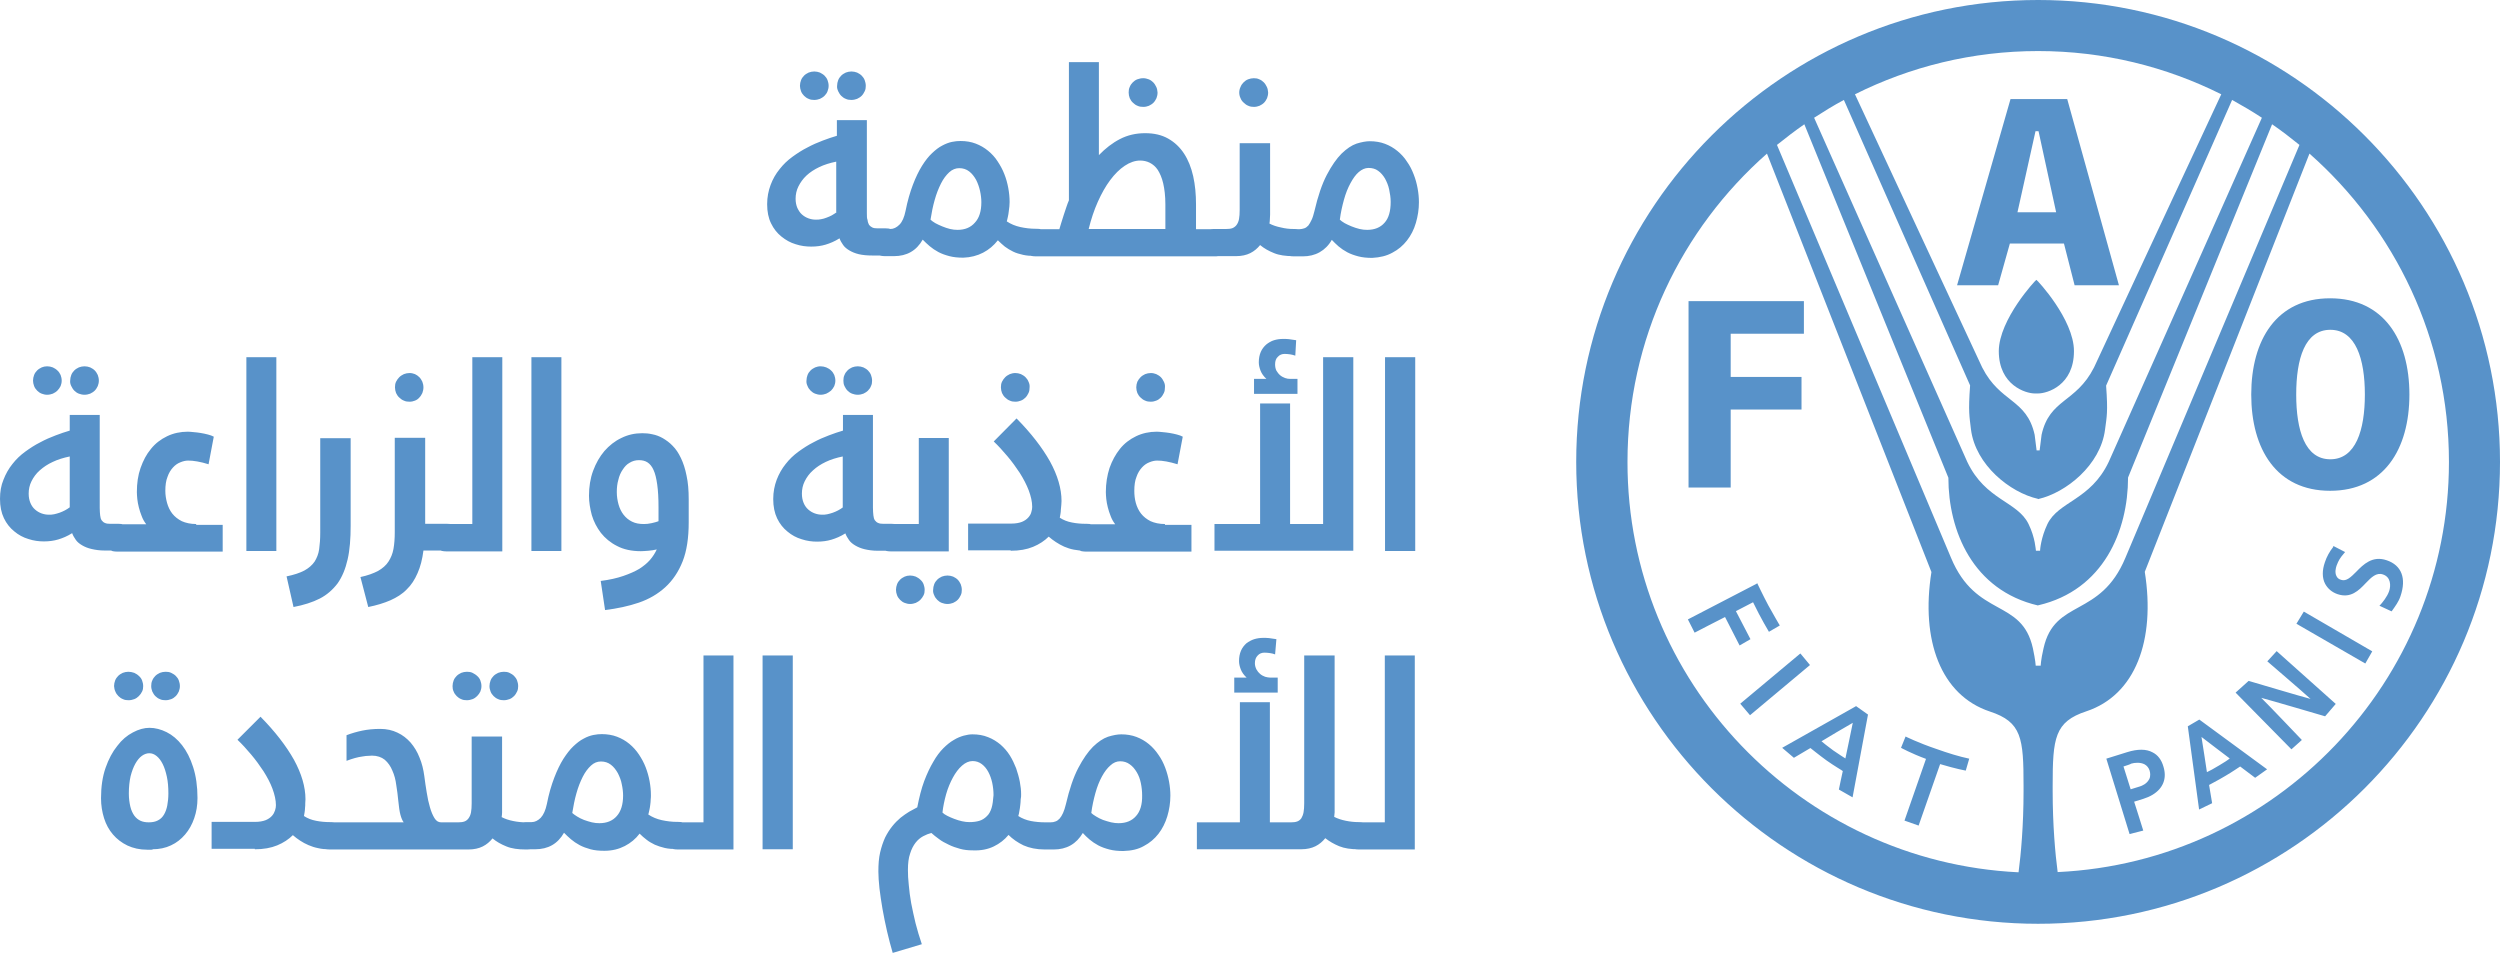
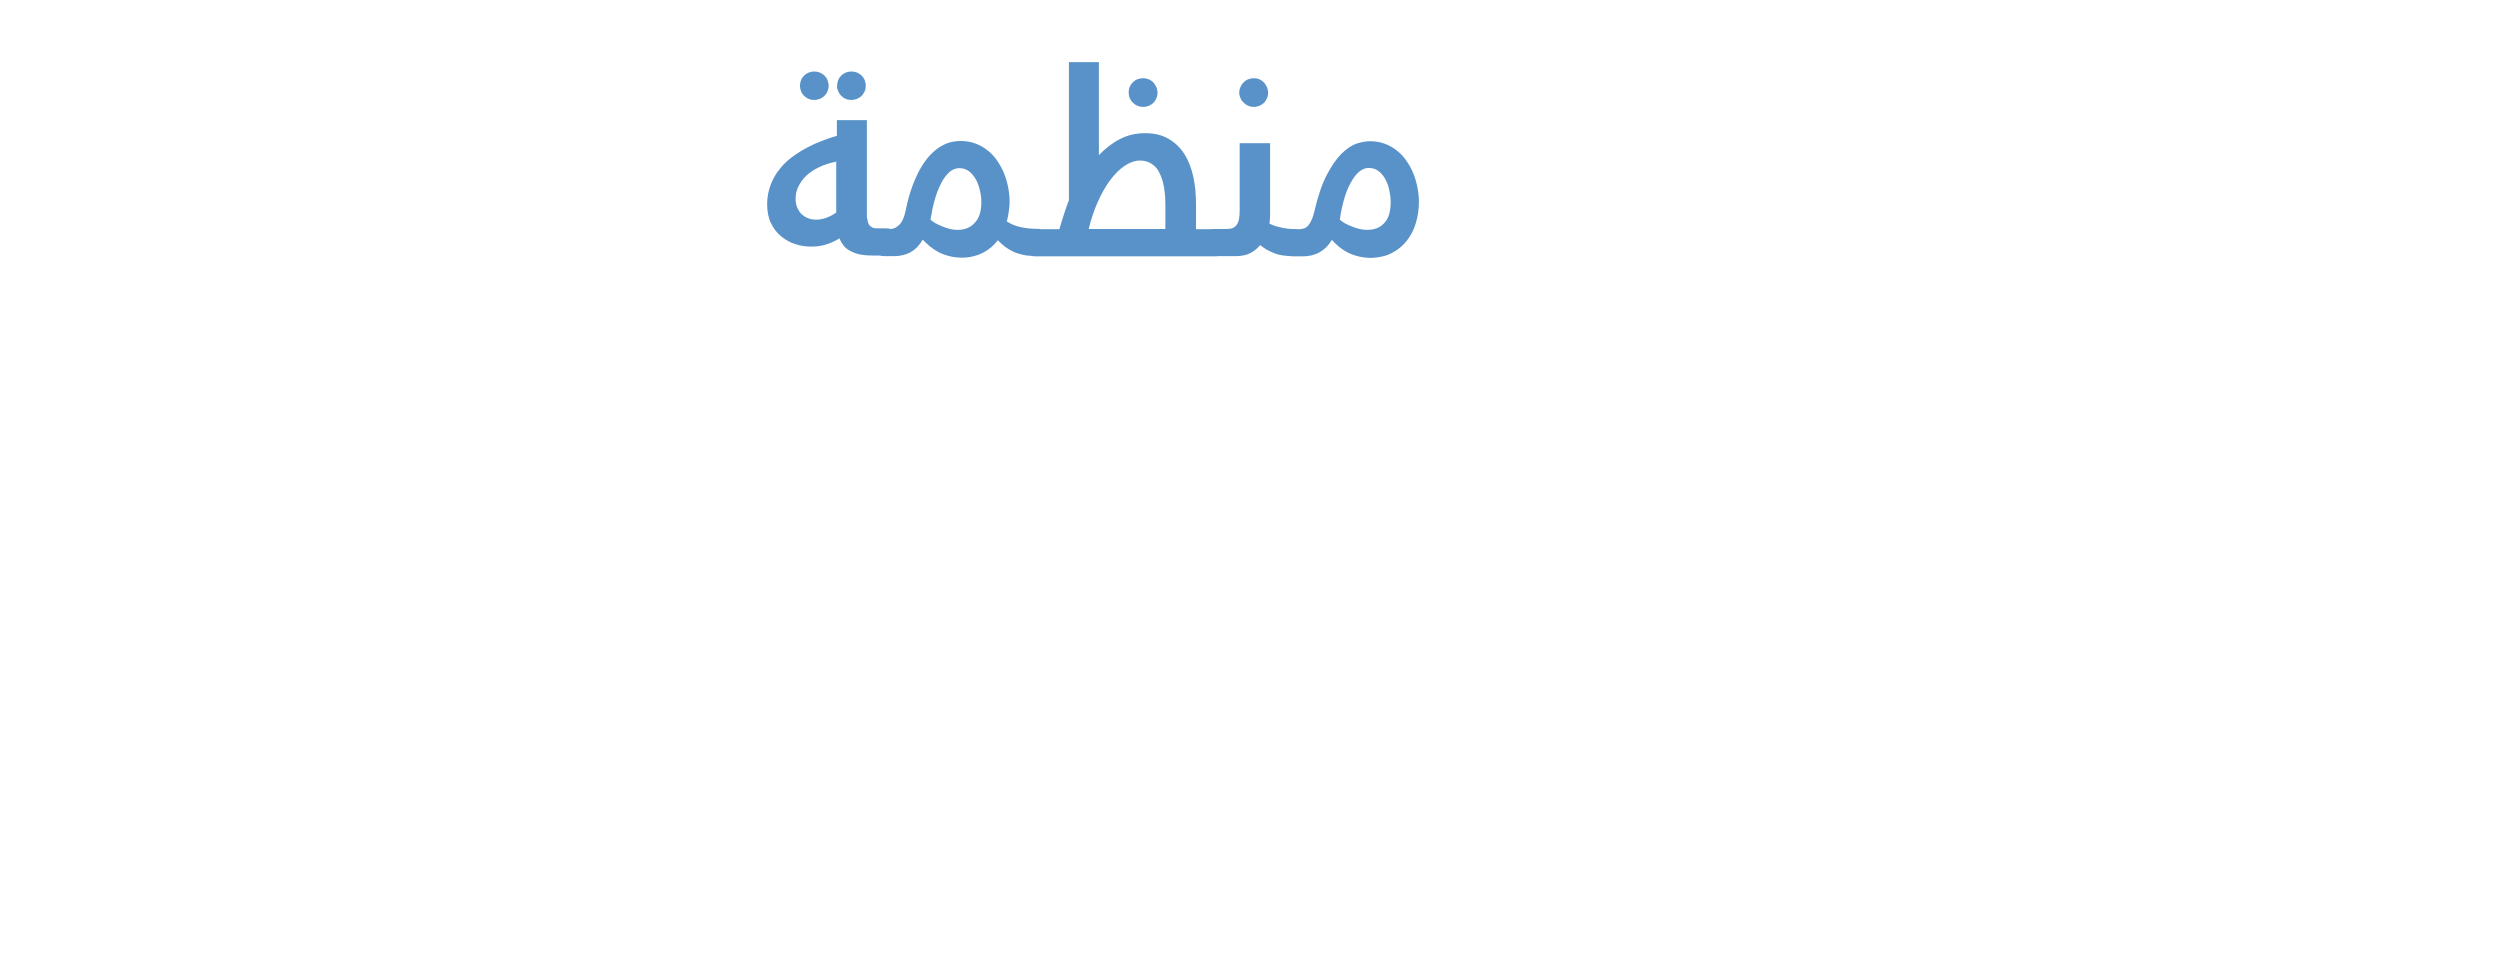
<svg xmlns="http://www.w3.org/2000/svg" version="1.1" id="Layer_1" x="0px" y="0px" viewBox="0 0 115.07 43.85" style="enable-background:new 0 0 115.07 43.85;" xml:space="preserve">
  <style type="text/css">
	.st0{fill:#5892C9;}
</style>
  <g>
-     <path class="st0" d="M93.81,42.52c-11.72,0-21.26-9.54-21.26-21.26S82.09,0,93.81,0c11.72,0,21.26,9.54,21.26,21.26   S105.54,42.52,93.81,42.52z M93.73,12.88c0.03,0,1.73,1.82,1.73,3.28c0,1.58-1.23,1.95-1.65,1.95c-0.02,0-0.05,0-0.07,0h-0.02   c-0.03,0-0.05,0-0.07,0c-0.41,0-1.65-0.38-1.65-1.95C92.01,14.7,93.7,12.88,93.73,12.88z M77.72,22.44h1.94v-3.59h3.26v-1.5h-3.26   v-1.99h3.37v-1.5h-5.31V22.44z M95.49,13.13h2.04l-2.38-8.57h-2.61l-2.46,8.57h1.89l0.54-1.92H95L95.49,13.13z M94.64,9.77h-1.78   l0.83-3.73h0.14L94.64,9.77z M103.62,18.16c0,2.52,1.17,4.43,3.63,4.43c2.47,0,3.65-1.91,3.65-4.43c0-2.52-1.18-4.43-3.65-4.43   C104.79,13.73,103.62,15.64,103.62,18.16z M105.69,18.16c0-1.65,0.4-2.98,1.57-2.98c1.17,0,1.59,1.34,1.59,2.98   c0,1.64-0.42,2.98-1.59,2.98C106.09,21.14,105.69,19.8,105.69,18.16z M92.91,40.15c0.11-0.83,0.23-2.16,0.23-3.72   c0-0.43,0-0.14,0-0.26c0-2.19-0.08-2.94-1.55-3.42c-2.26-0.75-3.19-3.28-2.69-6.42L81.33,7.07c-3.94,3.47-6.42,8.54-6.42,14.19   C74.9,31.38,82.9,39.67,92.91,40.15z M93.81,27.87c-3.01-0.7-4.13-3.44-4.13-5.88L83.05,5.72c-0.43,0.3-0.85,0.62-1.26,0.95   c1.46,3.45,8,18.98,8.01,19c1.16,2.79,3.26,1.86,3.77,4.17c0.12,0.56,0.13,0.8,0.13,0.8h0.23c0,0,0-0.24,0.13-0.8   c0.51-2.3,2.61-1.38,3.77-4.17c0.01-0.02,6.55-15.55,8.01-19c-0.41-0.33-0.82-0.65-1.26-0.95l-6.63,16.26   c0,2.44-1.12,5.18-4.13,5.88H93.81z M93.8,22.96c-1.28-0.29-2.87-1.56-3.08-3.19c-0.07-0.62-0.13-0.79-0.04-2.03L84.87,4.6   c-0.47,0.25-0.92,0.53-1.37,0.82c1.74,3.9,7.05,15.83,7.05,15.84c0.84,1.77,2.31,1.81,2.82,2.86c0.31,0.63,0.33,1.19,0.34,1.23   h0.19c0-0.05,0.04-0.6,0.34-1.23c0.51-1.05,1.98-1.09,2.82-2.86c0-0.01,5.32-11.93,7.05-15.84c-0.44-0.29-0.9-0.56-1.37-0.82   l-5.8,13.15c0.09,1.24,0.03,1.41-0.05,2.03c-0.21,1.63-1.8,2.9-3.07,3.19H93.8z M93.88,20.73l0.09-0.72   c0.37-1.66,1.58-1.46,2.41-3.09c0-0.01,0.01-0.02,0.01-0.02c0.02-0.06,4.13-8.87,5.85-12.56c-2.54-1.27-5.4-1.99-8.43-1.99   c-3.03,0-5.89,0.72-8.43,1.99c1.71,3.68,5.82,12.5,5.85,12.56c0,0,0.01,0.02,0.01,0.02c0.83,1.63,2.04,1.43,2.41,3.09l0.09,0.72   H93.88z M112.72,21.26c0-5.65-2.49-10.72-6.42-14.19l-7.58,19.25c0.5,3.15-0.43,5.67-2.69,6.42c-1.46,0.48-1.55,1.23-1.55,3.42   c0,0.12,0-0.16,0,0.26c0,1.56,0.12,2.89,0.23,3.72C104.72,39.67,112.72,31.38,112.72,21.26z M80.88,26.84c0,0,0.28,0.59,0.51,1.02   c0.23,0.42,0.53,0.93,0.53,0.93l-0.5,0.29c0,0-0.38-0.63-0.73-1.36c-0.09,0.05-0.69,0.36-0.79,0.41c0.06,0.11,0.67,1.29,0.67,1.29   l-0.5,0.29c0,0-0.62-1.21-0.67-1.31c-0.11,0.05-1.4,0.72-1.4,0.72l-0.31-0.61l3.16-1.64L80.88,26.84z M82.87,30.08l0.44,0.53   l-2.76,2.31l-0.45-0.53l2.74-2.29L82.87,30.08z M85.43,32.5l0.55,0.39l-0.71,3.81l-0.63-0.36c0,0,0.16-0.78,0.18-0.85   c-0.03-0.03-0.4-0.24-0.75-0.49c-0.36-0.26-0.71-0.55-0.74-0.57c-0.07,0.04-0.76,0.45-0.76,0.45l-0.54-0.46l3.37-1.9L85.43,32.5z    M83.84,34.12c0.06,0.06,0.3,0.24,0.54,0.42c0.25,0.17,0.49,0.33,0.56,0.37c0.04-0.16,0.29-1.41,0.34-1.64   C85.08,33.38,83.98,34.03,83.84,34.12z M87.71,33.9c0,0,0.58,0.29,1.41,0.57c0.56,0.2,1.05,0.35,1.52,0.45l-0.16,0.55   c0,0-0.45-0.08-1.18-0.3c-0.04,0.12-0.99,2.83-0.99,2.83l-0.65-0.23c0,0,0.95-2.72,0.99-2.84c-0.68-0.25-1.15-0.51-1.15-0.51   L87.71,33.9z M99.08,34.63c0.24,0.12,0.41,0.34,0.5,0.66c0.04,0.13,0.06,0.26,0.06,0.38c0,0.5-0.35,0.9-0.99,1.1   c0,0-0.32,0.1-0.42,0.13c0.04,0.11,0.42,1.33,0.42,1.33l-0.63,0.16l-1.07-3.47l0.96-0.3C98.39,34.47,98.79,34.47,99.08,34.63z    M97.74,35.28c0.03,0.11,0.3,0.95,0.33,1.05c0.13-0.04,0.42-0.13,0.42-0.13c0.1-0.03,0.32-0.12,0.43-0.33   c0.04-0.07,0.05-0.14,0.05-0.22c0-0.06-0.01-0.12-0.03-0.19c-0.04-0.12-0.12-0.22-0.23-0.28c-0.19-0.1-0.46-0.08-0.62-0.03   C98.09,35.17,97.83,35.25,97.74,35.28z M101.23,33.12l3.12,2.29l-0.55,0.39c0,0-0.63-0.47-0.69-0.52   c-0.04,0.02-0.36,0.25-0.71,0.45c-0.33,0.2-0.68,0.37-0.72,0.4c0.01,0.08,0.14,0.84,0.14,0.84l-0.6,0.29l-0.52-3.83L101.23,33.12z    M101.58,35.54c0.09-0.04,0.34-0.17,0.58-0.32c0.22-0.13,0.39-0.24,0.47-0.31c-0.13-0.09-1.1-0.84-1.3-0.99   C101.37,34.17,101.56,35.38,101.58,35.54z M104.79,29.97l2.72,2.43l-0.49,0.57c0,0-2.55-0.75-2.94-0.85   c0.29,0.28,1.87,1.94,1.87,1.94l-0.48,0.43l-2.57-2.61l0.6-0.54c0,0,2.46,0.73,2.85,0.83c-0.29-0.27-1.99-1.73-1.99-1.73   L104.79,29.97z M106.04,28.15l3.15,1.83l-0.32,0.56l-3.17-1.83L106.04,28.15z M107.4,25.13l0.54,0.28l-0.05,0.06   c-0.18,0.21-0.25,0.32-0.34,0.56c-0.04,0.11-0.09,0.32-0.01,0.48c0.04,0.09,0.11,0.15,0.22,0.18c0.24,0.08,0.45-0.13,0.69-0.37   c0.33-0.34,0.75-0.76,1.41-0.53c0.68,0.23,0.91,0.83,0.63,1.65c-0.08,0.25-0.24,0.46-0.38,0.66l-0.03,0.04l-0.56-0.26l0.06-0.06   c0.07-0.08,0.3-0.35,0.39-0.62c0.08-0.24,0.08-0.64-0.29-0.76c-0.3-0.1-0.53,0.13-0.79,0.4c-0.32,0.34-0.69,0.71-1.29,0.51   c-0.27-0.09-0.46-0.26-0.58-0.48c-0.14-0.27-0.14-0.62-0.01-0.99c0.08-0.25,0.22-0.5,0.38-0.7L107.4,25.13z" />
-   </g>
+     </g>
  <g>
-     <path class="st0" d="M65.12,39.09v-8.92h-1.38v7.68h-1.19c-0.1,0-0.18,0.01-0.24,0.03c-0.05,0.02-0.1,0.05-0.12,0.09   c-0.03,0.04-0.04,0.09-0.05,0.15c0,0.06-0.01,0.13-0.01,0.22v0.24c0,0.12,0.01,0.21,0.02,0.28c0.01,0.07,0.03,0.12,0.06,0.15   c0.03,0.04,0.07,0.06,0.13,0.07c0.05,0.01,0.12,0.02,0.21,0.02H65.12z M58.75,29.42c-0.14-0.02-0.25-0.04-0.34-0.05   c-0.09-0.01-0.18-0.01-0.26-0.01c-0.15,0-0.29,0.02-0.42,0.06c-0.13,0.04-0.25,0.11-0.36,0.19c-0.1,0.09-0.19,0.2-0.25,0.34   s-0.09,0.3-0.09,0.48c0,0.12,0.03,0.25,0.08,0.38c0.05,0.13,0.14,0.26,0.27,0.38h-0.57v0.69h2v-0.69h-0.34   c-0.08,0-0.16-0.02-0.24-0.04c-0.08-0.03-0.16-0.07-0.23-0.13c-0.07-0.06-0.12-0.12-0.17-0.21c-0.04-0.08-0.07-0.18-0.07-0.28   c0-0.15,0.04-0.27,0.13-0.36c0.08-0.09,0.19-0.13,0.31-0.13c0.09,0,0.17,0.01,0.25,0.02c0.08,0.01,0.16,0.03,0.24,0.06L58.75,29.42   z M61.41,30.17h-1.38v6.8c0,0.17-0.01,0.31-0.03,0.42c-0.02,0.11-0.06,0.2-0.1,0.27c-0.05,0.07-0.11,0.12-0.19,0.15   c-0.08,0.03-0.17,0.04-0.27,0.04h-0.99v-5.53h-1.38v5.53h-1.98v1.24h4.8c0.26,0,0.48-0.05,0.66-0.14c0.18-0.09,0.33-0.22,0.45-0.37   c0.19,0.15,0.4,0.27,0.64,0.37c0.25,0.1,0.53,0.14,0.87,0.14h0.06c0.09,0,0.16-0.01,0.22-0.02c0.06-0.01,0.1-0.03,0.13-0.07   c0.03-0.03,0.05-0.09,0.06-0.15c0.01-0.07,0.02-0.16,0.02-0.28v-0.24c0-0.08,0-0.16-0.01-0.22c-0.01-0.06-0.02-0.11-0.05-0.15   c-0.03-0.04-0.07-0.07-0.13-0.09c-0.06-0.02-0.14-0.03-0.24-0.03h-0.04c-0.19,0-0.38-0.02-0.58-0.06c-0.2-0.04-0.38-0.1-0.54-0.18   c0.01-0.07,0.01-0.14,0.02-0.21c0-0.07,0-0.14,0-0.2V30.17z M52.29,37.56c-0.19,0.22-0.46,0.33-0.8,0.33   c-0.11,0-0.22-0.01-0.35-0.04c-0.13-0.03-0.25-0.07-0.37-0.11c-0.12-0.05-0.23-0.1-0.32-0.16c-0.1-0.06-0.17-0.11-0.22-0.16   c0.04-0.32,0.11-0.63,0.19-0.92c0.08-0.29,0.18-0.54,0.3-0.76c0.12-0.22,0.25-0.39,0.39-0.51c0.14-0.13,0.29-0.19,0.45-0.19   c0.17,0,0.32,0.05,0.44,0.14c0.13,0.09,0.23,0.21,0.32,0.36c0.09,0.15,0.15,0.31,0.19,0.5c0.04,0.19,0.06,0.38,0.06,0.57   C52.58,37.03,52.48,37.35,52.29,37.56 M52.65,38.94c0.27-0.14,0.49-0.33,0.67-0.56c0.18-0.23,0.32-0.51,0.41-0.81   c0.09-0.3,0.14-0.62,0.14-0.95c0-0.21-0.02-0.42-0.06-0.64c-0.04-0.22-0.1-0.44-0.18-0.65c-0.08-0.21-0.18-0.41-0.31-0.59   c-0.12-0.18-0.27-0.35-0.44-0.49c-0.17-0.14-0.36-0.25-0.57-0.33c-0.21-0.08-0.45-0.12-0.7-0.12c-0.18,0-0.38,0.04-0.61,0.11   c-0.23,0.08-0.45,0.23-0.69,0.46c-0.23,0.23-0.46,0.56-0.68,0.98c-0.22,0.42-0.41,0.98-0.57,1.67c-0.04,0.16-0.08,0.29-0.13,0.4   c-0.05,0.11-0.1,0.19-0.16,0.26c-0.06,0.06-0.12,0.11-0.19,0.13c-0.07,0.03-0.14,0.04-0.22,0.04h-0.25c-0.11,0-0.19,0.01-0.25,0.03   c-0.06,0.02-0.1,0.05-0.13,0.09c-0.03,0.04-0.04,0.09-0.05,0.15c-0.01,0.06-0.01,0.13-0.01,0.22v0.24c0,0.12,0.01,0.21,0.02,0.28   c0.01,0.07,0.03,0.12,0.06,0.15c0.03,0.04,0.08,0.06,0.13,0.07c0.06,0.01,0.13,0.02,0.22,0.02h0.4c0.29,0,0.55-0.06,0.78-0.19   c0.23-0.13,0.41-0.32,0.56-0.57c0.09,0.1,0.19,0.2,0.31,0.3c0.12,0.1,0.25,0.19,0.4,0.27c0.15,0.08,0.32,0.14,0.51,0.19   c0.19,0.05,0.4,0.07,0.64,0.07C52.08,39.16,52.39,39.09,52.65,38.94 M45.64,37.19c-0.05,0.16-0.12,0.29-0.22,0.38   c-0.1,0.1-0.21,0.17-0.34,0.21c-0.13,0.04-0.29,0.06-0.45,0.06c-0.11,0-0.22-0.01-0.35-0.04c-0.12-0.03-0.24-0.06-0.36-0.11   c-0.11-0.04-0.22-0.09-0.32-0.14c-0.1-0.05-0.17-0.1-0.22-0.15c0.03-0.28,0.09-0.56,0.17-0.85c0.08-0.28,0.19-0.54,0.31-0.76   c0.12-0.22,0.26-0.41,0.42-0.55c0.16-0.14,0.32-0.21,0.49-0.21c0.16,0,0.3,0.05,0.42,0.14c0.12,0.09,0.22,0.21,0.3,0.36   c0.08,0.15,0.14,0.32,0.18,0.5c0.04,0.19,0.06,0.38,0.06,0.57C45.71,36.83,45.69,37.03,45.64,37.19 M45.74,38.96   c0.27-0.13,0.5-0.31,0.68-0.53c0.19,0.19,0.42,0.35,0.69,0.48c0.27,0.12,0.6,0.19,0.98,0.19h0.05c0.09,0,0.16-0.01,0.22-0.02   c0.06-0.01,0.1-0.03,0.13-0.07c0.03-0.03,0.05-0.09,0.06-0.15c0.01-0.07,0.02-0.16,0.02-0.28v-0.24c0-0.08,0-0.16-0.01-0.22   c-0.01-0.06-0.02-0.11-0.05-0.15c-0.03-0.04-0.07-0.07-0.13-0.09c-0.06-0.02-0.14-0.03-0.25-0.03h-0.03   c-0.22,0-0.44-0.02-0.65-0.06c-0.21-0.04-0.41-0.12-0.58-0.23c0.02-0.07,0.04-0.14,0.05-0.23c0.02-0.09,0.03-0.18,0.04-0.27   c0.01-0.09,0.02-0.18,0.02-0.27C47,36.71,47,36.63,47,36.56c0-0.18-0.02-0.37-0.06-0.58c-0.04-0.21-0.1-0.41-0.17-0.62   c-0.08-0.2-0.17-0.4-0.29-0.59s-0.26-0.35-0.43-0.5c-0.17-0.14-0.36-0.26-0.57-0.34c-0.22-0.09-0.46-0.13-0.72-0.13   c-0.12,0-0.25,0.02-0.4,0.06c-0.14,0.04-0.3,0.1-0.46,0.2c-0.16,0.09-0.32,0.22-0.48,0.38c-0.16,0.16-0.32,0.37-0.46,0.62   c-0.15,0.25-0.29,0.55-0.42,0.89c-0.13,0.35-0.23,0.75-0.32,1.21c-0.12,0.06-0.24,0.13-0.37,0.2c-0.13,0.08-0.26,0.17-0.4,0.28   c-0.13,0.11-0.26,0.24-0.38,0.39c-0.12,0.15-0.23,0.32-0.33,0.52c-0.09,0.2-0.17,0.43-0.23,0.69c-0.06,0.26-0.08,0.55-0.08,0.88   c0,0.22,0.02,0.47,0.05,0.77c0.04,0.3,0.08,0.62,0.14,0.95c0.06,0.34,0.13,0.68,0.21,1.03c0.08,0.35,0.17,0.68,0.26,0.99l1.34-0.4   c-0.11-0.33-0.21-0.65-0.29-0.97c-0.08-0.32-0.14-0.63-0.2-0.92c-0.05-0.29-0.09-0.57-0.11-0.83c-0.03-0.26-0.04-0.49-0.04-0.7   c0-0.3,0.03-0.55,0.1-0.75c0.06-0.2,0.15-0.37,0.25-0.5c0.1-0.13,0.22-0.23,0.35-0.3c0.13-0.07,0.26-0.12,0.38-0.15   c0.1,0.09,0.21,0.18,0.35,0.28c0.13,0.1,0.28,0.18,0.45,0.26c0.16,0.08,0.34,0.14,0.52,0.19c0.18,0.05,0.37,0.07,0.56,0.07   C45.15,39.16,45.47,39.09,45.74,38.96 M35.1,39.09h1.39v-8.92H35.1V39.09z M33.76,39.09v-8.92h-1.38v7.68h-1.19   c-0.1,0-0.18,0.01-0.24,0.03c-0.06,0.02-0.1,0.05-0.12,0.09c-0.03,0.04-0.05,0.09-0.05,0.15c-0.01,0.06-0.01,0.13-0.01,0.22v0.24   c0,0.12,0.01,0.21,0.02,0.28c0.01,0.07,0.03,0.12,0.07,0.15c0.03,0.04,0.07,0.06,0.13,0.07c0.05,0.01,0.12,0.02,0.21,0.02H33.76z    M28.39,37.56c-0.19,0.22-0.46,0.33-0.8,0.33c-0.11,0-0.23-0.01-0.35-0.04c-0.12-0.03-0.25-0.07-0.36-0.11   c-0.12-0.05-0.23-0.1-0.32-0.16c-0.09-0.06-0.17-0.11-0.22-0.16c0.05-0.31,0.11-0.62,0.19-0.9c0.08-0.29,0.18-0.54,0.29-0.76   c0.11-0.22,0.24-0.39,0.38-0.52c0.14-0.13,0.29-0.19,0.46-0.19c0.18,0,0.33,0.05,0.46,0.15c0.13,0.1,0.23,0.23,0.32,0.39   c0.08,0.16,0.15,0.33,0.18,0.51c0.04,0.18,0.06,0.36,0.06,0.52C28.68,37.03,28.58,37.35,28.39,37.56 M28.76,38.94   c0.27-0.14,0.5-0.33,0.68-0.57c0.1,0.1,0.21,0.2,0.32,0.28c0.11,0.09,0.24,0.16,0.38,0.23c0.14,0.06,0.29,0.11,0.46,0.15   c0.17,0.04,0.36,0.05,0.56,0.05h0.06c0.09,0,0.16-0.01,0.21-0.02c0.05-0.01,0.09-0.03,0.12-0.07c0.03-0.03,0.05-0.09,0.06-0.15   c0.01-0.07,0.01-0.16,0.01-0.28v-0.24c0-0.08,0-0.16-0.01-0.22c0-0.06-0.02-0.11-0.04-0.15c-0.02-0.04-0.07-0.07-0.12-0.09   c-0.05-0.02-0.13-0.03-0.24-0.03h-0.04c-0.24,0-0.48-0.03-0.71-0.08c-0.23-0.05-0.44-0.14-0.62-0.26c0.02-0.06,0.03-0.13,0.05-0.21   c0.02-0.08,0.03-0.16,0.04-0.24c0.01-0.08,0.02-0.16,0.02-0.24c0.01-0.08,0.01-0.15,0.01-0.2c0-0.21-0.02-0.42-0.06-0.64   c-0.04-0.22-0.1-0.43-0.18-0.64c-0.08-0.21-0.19-0.41-0.31-0.59c-0.12-0.18-0.27-0.35-0.44-0.49c-0.17-0.14-0.36-0.25-0.57-0.33   c-0.21-0.08-0.45-0.12-0.7-0.12c-0.11,0-0.25,0.01-0.39,0.04s-0.29,0.08-0.45,0.17c-0.16,0.08-0.31,0.2-0.47,0.35   c-0.16,0.15-0.31,0.35-0.46,0.58c-0.15,0.24-0.29,0.53-0.42,0.87c-0.13,0.34-0.25,0.74-0.34,1.21c-0.06,0.28-0.15,0.49-0.28,0.63   c-0.13,0.13-0.27,0.2-0.42,0.2h-0.25c-0.1,0-0.18,0.01-0.24,0.03c-0.06,0.02-0.1,0.05-0.12,0.09c-0.03,0.04-0.04,0.09-0.05,0.15   c-0.01,0.06-0.01,0.13-0.01,0.22v0.24c0,0.12,0,0.21,0.02,0.28c0.01,0.07,0.03,0.12,0.07,0.15c0.03,0.04,0.07,0.06,0.13,0.07   c0.06,0.01,0.12,0.02,0.21,0.02h0.4c0.6,0,1.04-0.25,1.33-0.76c0.1,0.1,0.2,0.2,0.32,0.3c0.12,0.1,0.25,0.19,0.4,0.27   c0.15,0.08,0.32,0.14,0.5,0.19s0.4,0.07,0.64,0.07C28.18,39.16,28.49,39.08,28.76,38.94 M22.58,31.83   c0.03,0.08,0.08,0.15,0.14,0.21c0.06,0.06,0.13,0.11,0.21,0.14c0.08,0.04,0.17,0.05,0.26,0.05c0.09,0,0.18-0.02,0.26-0.05   c0.08-0.03,0.15-0.08,0.21-0.14c0.06-0.06,0.1-0.13,0.14-0.21c0.04-0.08,0.05-0.16,0.05-0.25c0-0.09-0.02-0.18-0.05-0.26   c-0.03-0.08-0.08-0.15-0.14-0.21c-0.06-0.06-0.13-0.1-0.21-0.14c-0.08-0.04-0.17-0.05-0.26-0.05c-0.09,0-0.18,0.02-0.26,0.05   c-0.08,0.04-0.15,0.08-0.21,0.14c-0.06,0.06-0.11,0.13-0.14,0.21c-0.03,0.08-0.05,0.17-0.05,0.26   C22.53,31.67,22.55,31.75,22.58,31.83 M20.88,31.83c0.03,0.08,0.08,0.15,0.14,0.21c0.06,0.06,0.13,0.11,0.21,0.14   c0.08,0.04,0.16,0.05,0.26,0.05c0.09,0,0.18-0.02,0.26-0.05c0.08-0.03,0.15-0.08,0.21-0.14c0.06-0.06,0.11-0.13,0.15-0.21   c0.03-0.08,0.05-0.16,0.05-0.25c0-0.09-0.02-0.18-0.05-0.26c-0.03-0.08-0.08-0.15-0.15-0.21c-0.06-0.06-0.14-0.1-0.21-0.14   c-0.08-0.04-0.17-0.05-0.26-0.05c-0.09,0-0.18,0.02-0.26,0.05c-0.08,0.04-0.15,0.08-0.21,0.14c-0.06,0.06-0.11,0.13-0.14,0.21   c-0.03,0.08-0.05,0.17-0.05,0.26C20.83,31.67,20.84,31.75,20.88,31.83 M23.11,33.9h-1.4v3.07c0,0.17-0.01,0.31-0.03,0.42   c-0.02,0.11-0.06,0.2-0.11,0.27c-0.05,0.07-0.11,0.12-0.19,0.15c-0.08,0.03-0.17,0.04-0.28,0.04h-0.56c-0.11,0-0.19,0.01-0.25,0.03   c-0.06,0.02-0.1,0.05-0.13,0.09c-0.03,0.04-0.04,0.09-0.05,0.15c-0.01,0.06-0.01,0.13-0.01,0.22v0.24c0,0.12,0.01,0.21,0.02,0.28   c0.01,0.07,0.03,0.12,0.06,0.15c0.03,0.04,0.08,0.06,0.13,0.07c0.06,0.01,0.13,0.02,0.22,0.02h1.03c0.26,0,0.48-0.05,0.66-0.14   c0.18-0.09,0.33-0.22,0.45-0.37c0.18,0.15,0.39,0.27,0.64,0.37c0.24,0.1,0.54,0.14,0.89,0.14h0.06c0.09,0,0.16-0.01,0.21-0.02   c0.05-0.01,0.1-0.03,0.13-0.07c0.03-0.03,0.05-0.09,0.06-0.15c0.01-0.07,0.02-0.16,0.02-0.28v-0.24c0-0.08,0-0.16-0.01-0.22   c-0.01-0.06-0.02-0.11-0.05-0.15c-0.03-0.04-0.07-0.07-0.13-0.09c-0.06-0.02-0.13-0.03-0.23-0.03H24.2c-0.19,0-0.39-0.02-0.58-0.06   c-0.2-0.04-0.38-0.1-0.53-0.18c0.01-0.07,0.02-0.14,0.02-0.21c0-0.07,0-0.14,0-0.2V33.9z M15.95,35.02   c0.14-0.05,0.27-0.1,0.39-0.13c0.12-0.03,0.24-0.06,0.34-0.07c0.11-0.02,0.2-0.03,0.27-0.03c0.08,0,0.13-0.01,0.17-0.01   c0.24,0,0.44,0.07,0.59,0.19c0.15,0.13,0.27,0.3,0.35,0.5c0.09,0.2,0.15,0.42,0.18,0.67c0.04,0.24,0.07,0.48,0.09,0.7   c0.03,0.29,0.06,0.52,0.1,0.66c0.04,0.15,0.09,0.27,0.15,0.35h-3.4c-0.11,0-0.19,0.01-0.25,0.03c-0.06,0.02-0.1,0.05-0.13,0.09   c-0.03,0.04-0.04,0.09-0.05,0.15c-0.01,0.06-0.01,0.13-0.01,0.22v0.24c0,0.12,0.01,0.21,0.02,0.28c0.01,0.07,0.03,0.12,0.07,0.15   c0.03,0.04,0.08,0.06,0.13,0.07c0.06,0.01,0.13,0.02,0.22,0.02h5.36c0.09,0,0.16-0.01,0.21-0.02c0.05-0.01,0.09-0.03,0.12-0.07   c0.03-0.03,0.05-0.09,0.06-0.15c0.01-0.07,0.01-0.16,0.01-0.28v-0.24c0-0.08,0-0.16,0-0.22c0-0.06-0.02-0.11-0.05-0.15   c-0.03-0.04-0.07-0.07-0.12-0.09c-0.06-0.02-0.13-0.03-0.23-0.03H20.3c-0.12,0-0.22-0.06-0.3-0.19c-0.08-0.13-0.15-0.29-0.21-0.5   c-0.06-0.2-0.11-0.43-0.15-0.69c-0.04-0.25-0.08-0.5-0.11-0.75c-0.04-0.3-0.11-0.59-0.22-0.85c-0.1-0.26-0.24-0.49-0.41-0.69   c-0.17-0.19-0.37-0.35-0.61-0.46c-0.23-0.11-0.49-0.17-0.79-0.17c-0.31,0-0.59,0.03-0.83,0.08c-0.24,0.05-0.48,0.12-0.72,0.21   V35.02z M11.73,39.09c0.4,0,0.74-0.06,1.03-0.18c0.29-0.12,0.53-0.28,0.72-0.47c0.1,0.09,0.21,0.17,0.33,0.25   c0.12,0.08,0.25,0.15,0.39,0.21c0.14,0.06,0.29,0.11,0.45,0.14c0.16,0.04,0.33,0.05,0.51,0.05h0.06c0.09,0,0.16-0.01,0.21-0.02   c0.05-0.01,0.1-0.03,0.13-0.07c0.03-0.03,0.05-0.09,0.06-0.15c0.01-0.07,0.02-0.16,0.02-0.28v-0.24c0-0.08,0-0.16-0.01-0.22   c-0.01-0.06-0.02-0.11-0.05-0.15c-0.03-0.04-0.07-0.07-0.12-0.09c-0.06-0.02-0.13-0.03-0.23-0.03h-0.04   c-0.22,0-0.44-0.02-0.64-0.06c-0.21-0.04-0.39-0.11-0.56-0.22c0.01-0.05,0.02-0.1,0.03-0.17c0.01-0.07,0.02-0.14,0.02-0.21   c0.01-0.07,0.01-0.14,0.01-0.21c0-0.07,0.01-0.13,0.01-0.18c0-0.57-0.18-1.18-0.53-1.82c-0.36-0.64-0.87-1.3-1.54-1.98l-1.06,1.06   c0.21,0.2,0.42,0.43,0.63,0.68c0.21,0.25,0.4,0.51,0.57,0.77c0.17,0.27,0.31,0.53,0.41,0.8c0.1,0.27,0.16,0.53,0.16,0.76   c0,0.07-0.01,0.15-0.04,0.24c-0.03,0.09-0.07,0.17-0.14,0.25c-0.07,0.08-0.17,0.15-0.29,0.2c-0.13,0.05-0.29,0.08-0.49,0.08H9.74   v1.24H11.73z M7.01,31.83c0.04,0.08,0.08,0.15,0.14,0.21c0.06,0.06,0.13,0.11,0.21,0.14c0.08,0.04,0.17,0.05,0.26,0.05   c0.09,0,0.18-0.02,0.26-0.05c0.08-0.03,0.15-0.08,0.21-0.14c0.06-0.06,0.1-0.13,0.14-0.21c0.03-0.08,0.05-0.16,0.05-0.25   c0-0.09-0.02-0.18-0.05-0.26c-0.03-0.08-0.08-0.15-0.14-0.21c-0.06-0.06-0.13-0.1-0.21-0.14c-0.08-0.04-0.17-0.05-0.26-0.05   c-0.09,0-0.18,0.02-0.26,0.05c-0.08,0.04-0.15,0.08-0.21,0.14c-0.06,0.06-0.11,0.13-0.14,0.21c-0.04,0.08-0.05,0.17-0.05,0.26   C6.96,31.67,6.98,31.75,7.01,31.83 M5.31,31.83c0.03,0.08,0.08,0.15,0.14,0.21c0.06,0.06,0.13,0.11,0.21,0.14   c0.08,0.04,0.16,0.05,0.26,0.05c0.09,0,0.18-0.02,0.26-0.05c0.08-0.03,0.15-0.08,0.21-0.14c0.06-0.06,0.11-0.13,0.15-0.21   c0.04-0.08,0.05-0.16,0.05-0.25c0-0.09-0.02-0.18-0.05-0.26c-0.03-0.08-0.08-0.15-0.15-0.21c-0.06-0.06-0.13-0.1-0.21-0.14   C6.09,30.94,6,30.92,5.91,30.92c-0.09,0-0.18,0.02-0.26,0.05c-0.08,0.04-0.15,0.08-0.21,0.14c-0.06,0.06-0.11,0.13-0.14,0.21   c-0.03,0.08-0.05,0.17-0.05,0.26C5.26,31.67,5.27,31.75,5.31,31.83 M6.01,35.73c0.06-0.23,0.13-0.42,0.22-0.58   c0.09-0.16,0.19-0.28,0.3-0.36c0.11-0.08,0.23-0.12,0.34-0.12c0.12,0,0.23,0.04,0.34,0.13c0.11,0.09,0.2,0.21,0.28,0.37   c0.08,0.16,0.14,0.35,0.19,0.58c0.05,0.23,0.07,0.49,0.07,0.77c0,0.2-0.02,0.39-0.05,0.55c-0.03,0.16-0.08,0.3-0.15,0.42   c-0.07,0.12-0.16,0.21-0.28,0.27c-0.11,0.06-0.25,0.09-0.42,0.09c-0.14,0-0.27-0.02-0.38-0.07c-0.11-0.05-0.21-0.13-0.29-0.24   C6.11,37.44,6.04,37.3,6,37.13c-0.04-0.17-0.07-0.37-0.07-0.61C5.93,36.22,5.96,35.96,6.01,35.73 M7.02,39.09   c0.31,0,0.6-0.06,0.85-0.18c0.26-0.12,0.47-0.29,0.65-0.5c0.18-0.21,0.32-0.46,0.42-0.75c0.1-0.29,0.15-0.59,0.15-0.93   c0-0.54-0.07-1.02-0.2-1.42c-0.13-0.41-0.3-0.74-0.51-1.01c-0.21-0.27-0.45-0.47-0.71-0.6c-0.26-0.13-0.53-0.2-0.79-0.2   c-0.24,0-0.5,0.07-0.76,0.21c-0.27,0.14-0.51,0.34-0.72,0.62c-0.22,0.27-0.4,0.61-0.54,1.01c-0.14,0.4-0.21,0.87-0.21,1.4   c0,0.33,0.05,0.63,0.14,0.92c0.09,0.29,0.23,0.54,0.41,0.75c0.18,0.21,0.4,0.38,0.67,0.51c0.26,0.12,0.56,0.19,0.9,0.19H7.02z" />
-     <path class="st0" d="M63.75,25.36h1.39v-8.92h-1.39V25.36z M59.66,15.66c-0.14-0.02-0.25-0.04-0.34-0.05   c-0.09-0.01-0.18-0.01-0.26-0.01c-0.14,0-0.29,0.02-0.42,0.06c-0.13,0.04-0.25,0.11-0.36,0.2c-0.1,0.09-0.19,0.2-0.25,0.34   c-0.06,0.14-0.09,0.3-0.09,0.48c0,0.12,0.03,0.25,0.08,0.38c0.05,0.13,0.14,0.26,0.27,0.38h-0.57v0.69h2v-0.69h-0.33   c-0.08,0-0.16-0.01-0.24-0.04c-0.08-0.03-0.16-0.07-0.23-0.13c-0.07-0.06-0.12-0.13-0.17-0.21c-0.04-0.08-0.06-0.18-0.06-0.29   c0-0.15,0.04-0.27,0.13-0.35c0.08-0.09,0.19-0.13,0.31-0.13c0.09,0,0.17,0.01,0.25,0.02c0.07,0.01,0.15,0.03,0.24,0.06L59.66,15.66   z M60.9,16.44v7.68h-1.52v-5.55H58v5.55h-2.1v1.23h6.39v-8.91H60.9z M53.57,17.57c-0.04-0.08-0.08-0.15-0.14-0.21   c-0.06-0.06-0.13-0.1-0.21-0.14c-0.08-0.03-0.16-0.05-0.25-0.05c-0.09,0-0.18,0.02-0.26,0.05c-0.08,0.04-0.15,0.08-0.21,0.14   c-0.06,0.06-0.11,0.13-0.15,0.21c-0.03,0.08-0.05,0.17-0.05,0.26c0,0.09,0.02,0.18,0.05,0.26c0.04,0.08,0.08,0.15,0.15,0.21   c0.06,0.06,0.13,0.11,0.21,0.14c0.08,0.04,0.17,0.05,0.26,0.05c0.09,0,0.18-0.02,0.25-0.05c0.08-0.03,0.15-0.08,0.21-0.14   c0.06-0.06,0.1-0.13,0.14-0.21c0.04-0.08,0.05-0.17,0.05-0.26C53.63,17.74,53.61,17.65,53.57,17.57 M53.62,24.12   c-0.26,0-0.48-0.05-0.66-0.13c-0.18-0.09-0.33-0.21-0.44-0.35c-0.11-0.14-0.19-0.31-0.24-0.49c-0.05-0.18-0.07-0.37-0.07-0.56   c0-0.25,0.03-0.47,0.1-0.64c0.06-0.18,0.15-0.32,0.25-0.43c0.1-0.11,0.21-0.19,0.34-0.24c0.12-0.05,0.24-0.08,0.36-0.08   c0.12,0,0.26,0.01,0.42,0.04c0.16,0.03,0.33,0.07,0.52,0.13l0.24-1.27c-0.07-0.04-0.16-0.07-0.27-0.1   c-0.11-0.03-0.22-0.05-0.33-0.07c-0.11-0.02-0.23-0.03-0.33-0.04c-0.11-0.01-0.19-0.02-0.26-0.02c-0.35,0-0.67,0.07-0.96,0.21   c-0.29,0.14-0.54,0.33-0.74,0.58c-0.2,0.25-0.36,0.54-0.48,0.88c-0.11,0.34-0.17,0.71-0.17,1.11c0,0.1,0.01,0.2,0.02,0.32   c0.01,0.12,0.04,0.25,0.07,0.38c0.03,0.13,0.08,0.27,0.13,0.4c0.05,0.14,0.12,0.26,0.21,0.38H50c-0.11,0-0.19,0.01-0.25,0.03   c-0.06,0.02-0.1,0.05-0.13,0.09c-0.03,0.04-0.04,0.09-0.05,0.15c-0.01,0.06-0.01,0.13-0.01,0.22v0.24c0,0.12,0.01,0.21,0.02,0.28   c0.01,0.07,0.03,0.12,0.07,0.16c0.03,0.03,0.08,0.06,0.13,0.07c0.06,0.01,0.13,0.02,0.22,0.02h4.84v-1.23H53.62z M47.34,17.57   c-0.03-0.08-0.08-0.15-0.14-0.21c-0.06-0.06-0.13-0.1-0.21-0.14c-0.08-0.03-0.17-0.05-0.25-0.05c-0.1,0-0.18,0.02-0.26,0.05   c-0.08,0.04-0.15,0.08-0.21,0.14c-0.06,0.06-0.11,0.13-0.15,0.21c-0.04,0.08-0.05,0.17-0.05,0.26c0,0.09,0.02,0.18,0.05,0.26   c0.04,0.08,0.08,0.15,0.15,0.21c0.06,0.06,0.13,0.11,0.21,0.14c0.08,0.04,0.17,0.05,0.26,0.05c0.09,0,0.17-0.02,0.25-0.05   c0.08-0.03,0.15-0.08,0.21-0.14c0.06-0.06,0.1-0.13,0.14-0.21c0.04-0.08,0.05-0.17,0.05-0.26C47.4,17.74,47.38,17.65,47.34,17.57    M46.52,25.35c0.4,0,0.74-0.06,1.03-0.18c0.29-0.12,0.53-0.28,0.72-0.47c0.1,0.09,0.21,0.17,0.33,0.25   c0.12,0.08,0.25,0.15,0.38,0.21c0.14,0.06,0.29,0.11,0.45,0.14c0.16,0.03,0.33,0.05,0.52,0.05h0.06c0.09,0,0.16,0,0.21-0.02   c0.05-0.01,0.1-0.03,0.13-0.07c0.03-0.03,0.05-0.09,0.06-0.16c0.01-0.07,0.02-0.16,0.02-0.28V24.6c0-0.08,0-0.15-0.01-0.22   c-0.01-0.06-0.02-0.11-0.05-0.15c-0.03-0.04-0.07-0.07-0.12-0.09c-0.06-0.02-0.13-0.03-0.23-0.03h-0.04   c-0.22,0-0.44-0.02-0.64-0.06c-0.21-0.04-0.39-0.11-0.56-0.22c0.01-0.04,0.02-0.1,0.03-0.17c0.01-0.07,0.02-0.14,0.02-0.21   c0.01-0.07,0.01-0.14,0.02-0.21c0-0.07,0.01-0.13,0.01-0.18c0-0.57-0.18-1.18-0.53-1.82c-0.36-0.64-0.87-1.3-1.54-1.98l-1.05,1.06   c0.21,0.2,0.42,0.43,0.63,0.68c0.21,0.25,0.4,0.51,0.57,0.77c0.17,0.27,0.31,0.54,0.41,0.8c0.1,0.27,0.16,0.52,0.16,0.76   c0,0.07-0.01,0.15-0.04,0.24c-0.02,0.09-0.07,0.17-0.14,0.25c-0.07,0.08-0.17,0.15-0.29,0.2c-0.13,0.05-0.29,0.08-0.49,0.08h-1.99   v1.23H46.52z M43,27.4c0.03,0.08,0.08,0.15,0.14,0.21c0.06,0.06,0.13,0.11,0.21,0.14c0.08,0.03,0.17,0.05,0.26,0.05   c0.09,0,0.18-0.02,0.26-0.05c0.08-0.04,0.15-0.08,0.21-0.14c0.06-0.06,0.1-0.13,0.14-0.21c0.04-0.08,0.05-0.16,0.05-0.25   c0-0.09-0.02-0.18-0.05-0.26c-0.04-0.08-0.08-0.15-0.14-0.21c-0.06-0.06-0.13-0.1-0.21-0.14c-0.08-0.03-0.17-0.05-0.26-0.05   c-0.09,0-0.18,0.02-0.26,0.05c-0.08,0.04-0.15,0.08-0.21,0.14c-0.06,0.06-0.11,0.13-0.14,0.21c-0.03,0.08-0.05,0.17-0.05,0.26   C42.94,27.23,42.96,27.32,43,27.4 M41.29,27.4c0.03,0.08,0.08,0.15,0.14,0.21c0.06,0.06,0.13,0.11,0.21,0.14   c0.08,0.03,0.16,0.05,0.25,0.05c0.09,0,0.18-0.02,0.26-0.05c0.08-0.04,0.15-0.08,0.21-0.14c0.06-0.06,0.11-0.13,0.15-0.21   c0.04-0.08,0.05-0.16,0.05-0.25c0-0.09-0.02-0.18-0.05-0.26c-0.03-0.08-0.08-0.15-0.15-0.21c-0.06-0.06-0.13-0.1-0.21-0.14   c-0.08-0.03-0.17-0.05-0.26-0.05c-0.09,0-0.18,0.02-0.25,0.05c-0.08,0.04-0.15,0.08-0.21,0.14c-0.06,0.06-0.11,0.13-0.14,0.21   c-0.03,0.08-0.05,0.17-0.05,0.26C41.24,27.23,41.26,27.32,41.29,27.4 M43.67,25.35v-5.19h-1.38v3.96H41c-0.1,0-0.18,0.01-0.24,0.03   c-0.06,0.02-0.1,0.05-0.12,0.09c-0.03,0.04-0.04,0.09-0.05,0.15c-0.01,0.06-0.01,0.13-0.01,0.22v0.24c0,0.12,0.01,0.21,0.02,0.28   c0.01,0.07,0.03,0.12,0.07,0.16c0.03,0.03,0.07,0.06,0.13,0.07c0.05,0.01,0.12,0.02,0.21,0.02H43.67z M38.87,17.77   c0.04,0.08,0.08,0.15,0.14,0.21c0.06,0.06,0.13,0.11,0.21,0.14c0.08,0.03,0.17,0.05,0.26,0.05c0.09,0,0.18-0.02,0.26-0.05   c0.08-0.04,0.15-0.08,0.21-0.14c0.06-0.06,0.11-0.13,0.14-0.21c0.04-0.08,0.05-0.16,0.05-0.25c0-0.09-0.02-0.18-0.05-0.26   c-0.03-0.08-0.08-0.15-0.14-0.21c-0.06-0.06-0.13-0.1-0.21-0.14c-0.08-0.03-0.17-0.05-0.26-0.05c-0.09,0-0.18,0.02-0.26,0.05   c-0.08,0.04-0.15,0.08-0.21,0.14c-0.06,0.06-0.11,0.13-0.14,0.21c-0.04,0.08-0.05,0.17-0.05,0.26   C38.82,17.6,38.83,17.69,38.87,17.77 M37.17,17.77c0.03,0.08,0.08,0.15,0.14,0.21c0.06,0.06,0.13,0.11,0.21,0.14   c0.08,0.03,0.16,0.05,0.25,0.05c0.09,0,0.18-0.02,0.26-0.05c0.08-0.04,0.15-0.08,0.22-0.14c0.06-0.06,0.11-0.13,0.15-0.21   c0.03-0.08,0.05-0.16,0.05-0.25c0-0.09-0.02-0.18-0.05-0.26c-0.04-0.08-0.08-0.15-0.15-0.21c-0.06-0.06-0.13-0.1-0.22-0.14   c-0.08-0.03-0.17-0.05-0.26-0.05c-0.09,0-0.17,0.02-0.25,0.05c-0.08,0.04-0.15,0.08-0.21,0.14c-0.06,0.06-0.11,0.13-0.14,0.21   c-0.03,0.08-0.05,0.17-0.05,0.26C37.11,17.6,37.13,17.69,37.17,17.77 M40.19,19.1H38.8v0.72c-0.2,0.06-0.42,0.13-0.65,0.22   c-0.24,0.09-0.47,0.19-0.71,0.32c-0.24,0.12-0.47,0.27-0.69,0.43c-0.22,0.16-0.42,0.35-0.59,0.57c-0.17,0.21-0.31,0.46-0.41,0.72   c-0.1,0.27-0.16,0.56-0.16,0.89c0,0.34,0.06,0.64,0.18,0.89c0.12,0.25,0.28,0.45,0.48,0.61c0.19,0.16,0.41,0.28,0.65,0.35   c0.24,0.08,0.48,0.11,0.71,0.11c0.24,0,0.46-0.03,0.66-0.09c0.2-0.06,0.42-0.15,0.64-0.29c0.04,0.11,0.1,0.21,0.17,0.31   c0.07,0.1,0.17,0.18,0.29,0.25c0.12,0.07,0.26,0.13,0.43,0.17c0.17,0.04,0.37,0.07,0.61,0.07h0.61c0.09,0,0.16,0,0.21-0.02   c0.05-0.01,0.1-0.03,0.13-0.07c0.03-0.03,0.05-0.09,0.06-0.16c0.01-0.07,0.02-0.16,0.02-0.28V24.6c0-0.08,0-0.15-0.01-0.22   c-0.01-0.06-0.02-0.11-0.05-0.15c-0.03-0.04-0.07-0.07-0.12-0.09c-0.06-0.02-0.13-0.03-0.23-0.03h-0.37c-0.1,0-0.18-0.01-0.24-0.04   c-0.06-0.02-0.11-0.07-0.15-0.12c-0.04-0.06-0.06-0.13-0.07-0.23c-0.01-0.09-0.02-0.21-0.02-0.35V19.1z M38.8,23.35   c-0.07,0.05-0.14,0.1-0.22,0.14c-0.08,0.04-0.16,0.08-0.25,0.11c-0.08,0.03-0.17,0.05-0.25,0.07c-0.08,0.02-0.17,0.02-0.24,0.02   c-0.12,0-0.23-0.02-0.34-0.06c-0.11-0.04-0.21-0.1-0.3-0.18c-0.09-0.08-0.16-0.18-0.21-0.3c-0.05-0.12-0.08-0.26-0.08-0.43   c0-0.2,0.04-0.39,0.13-0.57c0.09-0.18,0.21-0.35,0.38-0.5c0.16-0.15,0.36-0.28,0.59-0.39c0.23-0.11,0.49-0.19,0.78-0.25V23.35z    M27.85,28.08c0.56-0.07,1.08-0.18,1.55-0.34c0.47-0.16,0.88-0.4,1.22-0.71c0.34-0.31,0.61-0.71,0.8-1.19   c0.19-0.48,0.28-1.08,0.28-1.8v-1.06c0-0.41-0.03-0.78-0.1-1.09c-0.06-0.31-0.15-0.58-0.26-0.81c-0.11-0.23-0.23-0.41-0.38-0.56   c-0.14-0.15-0.3-0.26-0.45-0.35c-0.16-0.09-0.32-0.15-0.48-0.18c-0.17-0.04-0.32-0.05-0.47-0.05c-0.34,0-0.66,0.07-0.96,0.22   c-0.3,0.14-0.56,0.35-0.78,0.6c-0.22,0.26-0.39,0.56-0.52,0.91c-0.13,0.35-0.19,0.74-0.19,1.15c0,0.29,0.05,0.59,0.13,0.89   c0.09,0.3,0.23,0.57,0.42,0.82c0.19,0.24,0.44,0.45,0.74,0.6c0.3,0.16,0.67,0.24,1.1,0.24c0.09,0,0.2-0.01,0.34-0.02   c0.13-0.01,0.26-0.03,0.39-0.06c-0.08,0.17-0.18,0.33-0.31,0.48c-0.13,0.15-0.29,0.28-0.49,0.41c-0.2,0.12-0.45,0.23-0.74,0.33   c-0.29,0.1-0.64,0.18-1.04,0.23L27.85,28.08z M29.09,24.01c-0.16-0.08-0.28-0.18-0.39-0.32c-0.1-0.13-0.18-0.29-0.23-0.47   c-0.05-0.18-0.08-0.37-0.08-0.57c0-0.2,0.02-0.39,0.07-0.56c0.04-0.18,0.11-0.34,0.2-0.47c0.09-0.14,0.19-0.25,0.32-0.32   c0.13-0.08,0.27-0.12,0.43-0.12c0.15,0,0.28,0.03,0.39,0.1c0.11,0.07,0.21,0.19,0.28,0.35c0.08,0.17,0.13,0.39,0.17,0.67   c0.04,0.28,0.06,0.63,0.06,1.06v0.63c-0.08,0.03-0.18,0.06-0.32,0.09c-0.13,0.03-0.25,0.04-0.35,0.04   C29.43,24.12,29.25,24.09,29.09,24.01 M24.46,25.36h1.38v-8.92h-1.38V25.36z M23.12,25.35v-8.91h-1.38v7.68h-1.19   c-0.1,0-0.18,0.01-0.24,0.03c-0.06,0.02-0.1,0.05-0.12,0.09c-0.03,0.04-0.04,0.09-0.05,0.15c-0.01,0.06-0.01,0.13-0.01,0.22v0.24   c0,0.12,0.01,0.21,0.02,0.28c0.01,0.07,0.03,0.12,0.07,0.16c0.03,0.03,0.07,0.06,0.13,0.07c0.05,0.01,0.12,0.02,0.21,0.02H23.12z    M19.44,17.57c-0.04-0.08-0.08-0.15-0.14-0.21c-0.06-0.06-0.12-0.1-0.2-0.14c-0.08-0.03-0.16-0.05-0.25-0.05   c-0.09,0-0.18,0.02-0.26,0.05c-0.08,0.04-0.15,0.08-0.21,0.14c-0.06,0.06-0.11,0.13-0.15,0.21c-0.04,0.08-0.05,0.17-0.05,0.26   c0,0.09,0.02,0.18,0.05,0.26c0.04,0.08,0.08,0.15,0.15,0.21c0.06,0.06,0.13,0.11,0.21,0.14c0.08,0.04,0.17,0.05,0.26,0.05   c0.09,0,0.18-0.02,0.25-0.05c0.08-0.03,0.15-0.08,0.2-0.14c0.06-0.06,0.1-0.13,0.14-0.21c0.03-0.08,0.05-0.17,0.05-0.26   C19.49,17.74,19.47,17.65,19.44,17.57 M16.95,27.94c0.39-0.08,0.72-0.18,1.02-0.31c0.29-0.13,0.55-0.29,0.75-0.5   c0.21-0.2,0.37-0.45,0.5-0.75c0.13-0.29,0.22-0.64,0.27-1.04h1.09c0.09,0,0.16,0,0.21-0.02c0.05-0.01,0.09-0.03,0.12-0.07   c0.03-0.03,0.05-0.09,0.06-0.16c0.01-0.07,0.02-0.16,0.02-0.28V24.6c0-0.08,0-0.15-0.01-0.22c0-0.06-0.02-0.11-0.05-0.15   c-0.03-0.04-0.07-0.07-0.12-0.09c-0.06-0.02-0.13-0.03-0.23-0.03h-1.01v-3.96h-1.4v4.35c0,0.29-0.02,0.55-0.06,0.77   c-0.04,0.22-0.12,0.41-0.23,0.58c-0.11,0.17-0.27,0.31-0.48,0.43c-0.21,0.11-0.48,0.21-0.81,0.28L16.95,27.94z M13.51,27.94   c0.47-0.09,0.88-0.22,1.21-0.39c0.33-0.17,0.6-0.41,0.82-0.7c0.21-0.3,0.36-0.66,0.46-1.1c0.1-0.43,0.14-0.96,0.14-1.56v-4.02h-1.4   v4.35c0,0.29-0.02,0.55-0.05,0.76c-0.03,0.22-0.11,0.41-0.21,0.57c-0.11,0.16-0.27,0.3-0.47,0.41c-0.21,0.11-0.48,0.2-0.82,0.27   L13.51,27.94z M11.34,25.36h1.38v-8.92h-1.38V25.36z M9.03,24.12c-0.26,0-0.48-0.05-0.66-0.13c-0.18-0.09-0.33-0.21-0.44-0.35   c-0.11-0.14-0.19-0.31-0.24-0.49c-0.05-0.18-0.08-0.37-0.08-0.56c0-0.25,0.03-0.47,0.1-0.64c0.06-0.18,0.15-0.32,0.25-0.43   c0.1-0.11,0.21-0.19,0.34-0.24c0.12-0.05,0.24-0.08,0.36-0.08c0.12,0,0.26,0.01,0.42,0.04c0.16,0.03,0.34,0.07,0.52,0.13l0.24-1.27   c-0.07-0.04-0.16-0.07-0.27-0.1c-0.11-0.03-0.22-0.05-0.33-0.07c-0.11-0.02-0.22-0.03-0.33-0.04c-0.11-0.01-0.19-0.02-0.26-0.02   c-0.35,0-0.67,0.07-0.96,0.21c-0.29,0.14-0.54,0.33-0.74,0.58c-0.21,0.25-0.36,0.54-0.48,0.88c-0.12,0.34-0.17,0.71-0.17,1.11   c0,0.1,0.01,0.2,0.02,0.32c0.01,0.12,0.04,0.25,0.07,0.38c0.03,0.13,0.08,0.27,0.13,0.4c0.05,0.14,0.12,0.26,0.21,0.38H5.41   c-0.11,0-0.19,0.01-0.25,0.03c-0.06,0.02-0.1,0.05-0.13,0.09c-0.03,0.04-0.04,0.09-0.05,0.15c-0.01,0.06-0.01,0.13-0.01,0.22v0.24   c0,0.12,0.01,0.21,0.02,0.28c0.01,0.07,0.04,0.12,0.07,0.16c0.03,0.03,0.08,0.06,0.13,0.07c0.06,0.01,0.13,0.02,0.22,0.02h4.84   v-1.23H9.03z M3.28,17.77c0.04,0.08,0.08,0.15,0.14,0.21c0.06,0.06,0.13,0.11,0.21,0.14c0.08,0.03,0.17,0.05,0.26,0.05   c0.09,0,0.18-0.02,0.26-0.05c0.08-0.04,0.15-0.08,0.21-0.14c0.06-0.06,0.1-0.13,0.14-0.21c0.03-0.08,0.05-0.16,0.05-0.25   c0-0.09-0.02-0.18-0.05-0.26c-0.04-0.08-0.08-0.15-0.14-0.21c-0.06-0.06-0.13-0.1-0.21-0.14c-0.08-0.03-0.17-0.05-0.26-0.05   c-0.09,0-0.18,0.02-0.26,0.05c-0.08,0.04-0.15,0.08-0.21,0.14c-0.06,0.06-0.11,0.13-0.14,0.21c-0.03,0.08-0.05,0.17-0.05,0.26   C3.22,17.6,3.24,17.69,3.28,17.77 M1.57,17.77c0.03,0.08,0.08,0.15,0.14,0.21c0.06,0.06,0.13,0.11,0.21,0.14   c0.08,0.03,0.16,0.05,0.25,0.05c0.09,0,0.18-0.02,0.26-0.05c0.08-0.04,0.15-0.08,0.21-0.14c0.06-0.06,0.11-0.13,0.15-0.21   c0.03-0.08,0.05-0.16,0.05-0.25c0-0.09-0.02-0.18-0.05-0.26c-0.04-0.08-0.08-0.15-0.15-0.21c-0.06-0.06-0.13-0.1-0.21-0.14   c-0.08-0.03-0.17-0.05-0.26-0.05c-0.09,0-0.18,0.02-0.25,0.05c-0.08,0.04-0.15,0.08-0.21,0.14c-0.06,0.06-0.11,0.13-0.14,0.21   c-0.03,0.08-0.05,0.17-0.05,0.26C1.52,17.6,1.54,17.69,1.57,17.77 M4.59,19.1H3.21v0.72c-0.2,0.06-0.42,0.13-0.65,0.22   c-0.24,0.09-0.47,0.19-0.71,0.32c-0.24,0.12-0.47,0.27-0.69,0.43c-0.22,0.16-0.42,0.35-0.59,0.57c-0.17,0.21-0.31,0.46-0.41,0.72   C0.05,22.34,0,22.64,0,22.96c0,0.34,0.06,0.64,0.18,0.89c0.12,0.25,0.28,0.45,0.48,0.61c0.19,0.16,0.41,0.28,0.65,0.35   c0.24,0.08,0.48,0.11,0.71,0.11c0.24,0,0.46-0.03,0.66-0.09c0.2-0.06,0.42-0.15,0.64-0.29c0.04,0.11,0.1,0.21,0.17,0.31   c0.07,0.1,0.17,0.18,0.29,0.25c0.12,0.07,0.26,0.13,0.44,0.17c0.17,0.04,0.37,0.07,0.61,0.07h0.61c0.09,0,0.16,0,0.21-0.02   c0.05-0.01,0.1-0.03,0.13-0.07c0.03-0.03,0.05-0.09,0.06-0.16c0.01-0.07,0.02-0.16,0.02-0.28V24.6c0-0.08,0-0.15-0.01-0.22   c-0.01-0.06-0.02-0.11-0.05-0.15c-0.03-0.04-0.07-0.07-0.12-0.09c-0.06-0.02-0.13-0.03-0.23-0.03H5.07c-0.1,0-0.18-0.01-0.24-0.04   c-0.06-0.02-0.11-0.07-0.15-0.12c-0.04-0.06-0.06-0.13-0.07-0.23c-0.01-0.09-0.02-0.21-0.02-0.35V19.1z M3.21,23.35   c-0.07,0.05-0.14,0.1-0.22,0.14c-0.08,0.04-0.16,0.08-0.25,0.11c-0.08,0.03-0.17,0.05-0.25,0.07c-0.09,0.02-0.16,0.02-0.24,0.02   c-0.12,0-0.23-0.02-0.34-0.06c-0.11-0.04-0.21-0.1-0.3-0.18c-0.09-0.08-0.16-0.18-0.21-0.3c-0.05-0.12-0.08-0.26-0.08-0.43   c0-0.2,0.04-0.39,0.13-0.57c0.09-0.18,0.21-0.35,0.38-0.5C2,21.5,2.19,21.37,2.43,21.26c0.23-0.11,0.49-0.19,0.78-0.25V23.35z" />
    <path class="st0" d="M63.73,10.25c-0.19,0.22-0.46,0.33-0.8,0.33c-0.11,0-0.23-0.01-0.35-0.04c-0.12-0.03-0.25-0.07-0.37-0.12   c-0.12-0.05-0.23-0.1-0.32-0.15c-0.1-0.06-0.17-0.11-0.22-0.16c0.04-0.32,0.11-0.63,0.19-0.92c0.08-0.29,0.18-0.54,0.3-0.76   c0.12-0.22,0.24-0.39,0.38-0.51c0.14-0.12,0.29-0.19,0.45-0.19c0.17,0,0.32,0.04,0.44,0.13c0.13,0.09,0.23,0.21,0.32,0.36   c0.08,0.15,0.15,0.31,0.19,0.5c0.04,0.19,0.07,0.38,0.07,0.57C64.01,9.72,63.92,10.04,63.73,10.25 M64.09,11.63   c0.27-0.14,0.49-0.33,0.67-0.56c0.18-0.23,0.32-0.5,0.41-0.81c0.09-0.31,0.14-0.62,0.14-0.95c0-0.21-0.02-0.42-0.06-0.64   c-0.04-0.22-0.1-0.44-0.18-0.64c-0.08-0.21-0.18-0.41-0.31-0.59c-0.12-0.19-0.27-0.35-0.44-0.49c-0.17-0.14-0.36-0.25-0.57-0.33   c-0.21-0.08-0.45-0.12-0.7-0.12c-0.18,0-0.38,0.04-0.61,0.11c-0.23,0.08-0.45,0.23-0.69,0.46c-0.23,0.23-0.46,0.56-0.68,0.98   c-0.22,0.42-0.41,0.98-0.57,1.67c-0.04,0.16-0.08,0.3-0.13,0.4c-0.05,0.11-0.1,0.19-0.15,0.26c-0.06,0.06-0.12,0.11-0.19,0.13   c-0.07,0.02-0.14,0.04-0.22,0.04h-0.25c-0.11,0-0.19,0.01-0.25,0.03c-0.06,0.02-0.1,0.05-0.13,0.09c-0.03,0.04-0.05,0.09-0.05,0.15   c-0.01,0.06-0.01,0.14-0.01,0.22v0.23c0,0.12,0.01,0.21,0.02,0.28c0.01,0.07,0.03,0.12,0.07,0.16c0.03,0.04,0.08,0.06,0.13,0.07   c0.06,0.01,0.13,0.02,0.22,0.02h0.4c0.29,0,0.55-0.06,0.78-0.19c0.23-0.13,0.42-0.32,0.56-0.57c0.09,0.1,0.2,0.2,0.31,0.3   c0.12,0.1,0.25,0.19,0.4,0.27c0.15,0.08,0.32,0.14,0.51,0.19c0.19,0.05,0.4,0.07,0.64,0.07C63.52,11.85,63.82,11.78,64.09,11.63    M58.31,4c-0.04-0.08-0.08-0.15-0.14-0.21c-0.06-0.06-0.13-0.11-0.21-0.14C57.88,3.61,57.8,3.6,57.71,3.6   c-0.09,0-0.18,0.02-0.26,0.05c-0.08,0.03-0.15,0.08-0.21,0.14C57.18,3.85,57.13,3.92,57.1,4c-0.04,0.08-0.06,0.17-0.06,0.26   c0,0.09,0.02,0.18,0.06,0.26c0.03,0.08,0.08,0.15,0.15,0.21c0.06,0.06,0.13,0.11,0.21,0.14c0.08,0.04,0.17,0.05,0.26,0.05   c0.09,0,0.17-0.02,0.25-0.05c0.08-0.04,0.15-0.08,0.21-0.14c0.06-0.06,0.1-0.13,0.14-0.21c0.03-0.08,0.05-0.17,0.05-0.26   C58.36,4.16,58.35,4.08,58.31,4 M58.46,6.59h-1.4v3.07c0,0.17-0.01,0.31-0.03,0.42c-0.02,0.11-0.06,0.2-0.11,0.27   c-0.05,0.07-0.12,0.12-0.19,0.15c-0.08,0.03-0.17,0.04-0.29,0.04h-0.57c-0.1,0-0.19,0.01-0.25,0.03c-0.06,0.02-0.1,0.05-0.13,0.09   c-0.03,0.04-0.04,0.09-0.05,0.15c0,0.06-0.01,0.14-0.01,0.22v0.23c0,0.12,0.01,0.21,0.02,0.28c0.01,0.07,0.03,0.12,0.06,0.16   c0.03,0.04,0.08,0.06,0.13,0.07c0.06,0.01,0.13,0.02,0.22,0.02h1.03c0.26,0,0.48-0.05,0.66-0.14c0.18-0.09,0.33-0.22,0.45-0.37   c0.18,0.15,0.39,0.27,0.64,0.37c0.24,0.1,0.54,0.14,0.89,0.14h0.06c0.09,0,0.15,0,0.21-0.02c0.05-0.01,0.1-0.03,0.13-0.07   c0.03-0.03,0.05-0.09,0.06-0.16c0.01-0.07,0.02-0.16,0.02-0.28v-0.23c0-0.08,0-0.15-0.01-0.22c-0.01-0.06-0.02-0.11-0.05-0.15   c-0.03-0.04-0.07-0.07-0.13-0.09c-0.06-0.02-0.13-0.03-0.23-0.03h-0.05c-0.19,0-0.38-0.02-0.58-0.07c-0.2-0.04-0.38-0.1-0.53-0.18   c0.01-0.07,0.02-0.14,0.02-0.21c0-0.07,0.01-0.14,0.01-0.2V6.59z M53.22,4c-0.04-0.08-0.08-0.15-0.14-0.21   c-0.06-0.06-0.13-0.11-0.21-0.14c-0.08-0.03-0.16-0.05-0.25-0.05c-0.1,0-0.18,0.02-0.27,0.05c-0.08,0.03-0.15,0.08-0.21,0.14   C52.08,3.85,52.03,3.92,52,4c-0.04,0.08-0.05,0.17-0.05,0.26c0,0.09,0.02,0.18,0.05,0.26c0.04,0.08,0.08,0.15,0.15,0.21   c0.06,0.06,0.13,0.11,0.21,0.14c0.08,0.04,0.17,0.05,0.27,0.05c0.09,0,0.17-0.02,0.25-0.05c0.08-0.04,0.15-0.08,0.21-0.14   c0.06-0.06,0.1-0.13,0.14-0.21c0.03-0.08,0.05-0.17,0.05-0.26C53.27,4.16,53.26,4.08,53.22,4 M53.66,10.54h-3.55   c0.11-0.45,0.25-0.87,0.42-1.25c0.17-0.38,0.36-0.72,0.57-1c0.21-0.28,0.43-0.5,0.67-0.66c0.24-0.16,0.48-0.24,0.71-0.24   c0.15,0,0.3,0.03,0.44,0.1c0.14,0.07,0.27,0.18,0.37,0.33c0.1,0.16,0.19,0.36,0.25,0.62c0.06,0.26,0.1,0.58,0.1,0.96V10.54z    M55.05,10.54V9.41c0-0.46-0.04-0.9-0.13-1.3c-0.09-0.4-0.23-0.75-0.42-1.04c-0.19-0.29-0.43-0.52-0.73-0.69   c-0.3-0.17-0.65-0.25-1.06-0.25c-0.43,0-0.81,0.09-1.16,0.27c-0.35,0.18-0.67,0.43-0.97,0.74V2.86H49.2v6.36   c-0.04,0.09-0.08,0.2-0.12,0.32C49.04,9.66,49,9.78,48.96,9.9c-0.04,0.12-0.08,0.24-0.11,0.35c-0.03,0.12-0.07,0.21-0.09,0.3H47.7   c-0.11,0-0.19,0.01-0.25,0.03c-0.06,0.02-0.1,0.05-0.13,0.09c-0.03,0.04-0.04,0.09-0.05,0.15c-0.01,0.06-0.01,0.14-0.01,0.22v0.23   c0,0.12,0,0.21,0.02,0.28c0.01,0.07,0.03,0.12,0.06,0.16c0.03,0.04,0.08,0.06,0.13,0.07c0.06,0.01,0.13,0.02,0.22,0.02h8.18   c0.09,0,0.17,0,0.22-0.02c0.06-0.01,0.1-0.03,0.13-0.07c0.03-0.03,0.05-0.09,0.06-0.16c0.01-0.07,0.02-0.16,0.02-0.28v-0.23   c0-0.08,0-0.15-0.01-0.22c0-0.06-0.02-0.11-0.05-0.15c-0.03-0.04-0.07-0.07-0.13-0.09c-0.06-0.02-0.14-0.03-0.24-0.03H55.05z    M44.87,10.25c-0.19,0.22-0.46,0.33-0.79,0.33c-0.11,0-0.23-0.01-0.35-0.04c-0.12-0.03-0.24-0.07-0.36-0.12   c-0.12-0.05-0.23-0.1-0.32-0.15c-0.1-0.06-0.17-0.11-0.22-0.16c0.05-0.32,0.11-0.62,0.19-0.9c0.08-0.29,0.18-0.54,0.29-0.76   c0.11-0.22,0.24-0.39,0.38-0.52c0.14-0.13,0.3-0.19,0.46-0.19c0.18,0,0.33,0.05,0.46,0.15c0.13,0.1,0.23,0.23,0.32,0.39   c0.08,0.16,0.14,0.33,0.18,0.51c0.04,0.18,0.06,0.36,0.06,0.52C45.17,9.72,45.07,10.04,44.87,10.25 M45.25,11.63   c0.27-0.14,0.49-0.33,0.68-0.57c0.1,0.1,0.21,0.2,0.32,0.29c0.12,0.09,0.24,0.16,0.38,0.23c0.14,0.07,0.29,0.11,0.46,0.15   c0.17,0.04,0.35,0.05,0.56,0.05h0.06c0.09,0,0.16,0,0.21-0.02c0.05-0.01,0.09-0.03,0.12-0.07c0.03-0.03,0.05-0.09,0.06-0.16   c0.01-0.07,0.02-0.16,0.02-0.28v-0.23c0-0.08,0-0.15-0.01-0.22c0-0.06-0.02-0.11-0.04-0.15c-0.03-0.04-0.07-0.07-0.12-0.09   c-0.06-0.02-0.14-0.03-0.24-0.03h-0.04c-0.24,0-0.48-0.03-0.71-0.08c-0.23-0.05-0.44-0.14-0.62-0.26c0.02-0.06,0.03-0.13,0.05-0.21   c0.02-0.08,0.03-0.16,0.04-0.24c0.01-0.08,0.02-0.16,0.03-0.24c0-0.08,0.01-0.15,0.01-0.2c0-0.21-0.02-0.42-0.06-0.64   c-0.04-0.22-0.1-0.44-0.18-0.64c-0.08-0.21-0.19-0.41-0.31-0.59c-0.12-0.19-0.27-0.35-0.44-0.49c-0.17-0.14-0.36-0.25-0.57-0.33   c-0.21-0.08-0.44-0.12-0.7-0.12c-0.12,0-0.25,0.01-0.39,0.04c-0.15,0.03-0.3,0.09-0.45,0.17c-0.16,0.08-0.31,0.2-0.47,0.35   c-0.16,0.15-0.31,0.34-0.46,0.58c-0.15,0.24-0.29,0.53-0.42,0.87c-0.13,0.34-0.25,0.75-0.34,1.21c-0.06,0.29-0.15,0.5-0.28,0.63   c-0.13,0.13-0.27,0.2-0.42,0.2h-0.25c-0.1,0-0.18,0.01-0.24,0.03c-0.06,0.02-0.1,0.05-0.12,0.09c-0.03,0.04-0.04,0.09-0.05,0.15   c-0.01,0.06-0.01,0.14-0.01,0.22v0.23c0,0.12,0.01,0.21,0.02,0.28c0.01,0.07,0.04,0.12,0.07,0.16c0.03,0.04,0.07,0.06,0.13,0.07   c0.06,0.01,0.12,0.02,0.21,0.02h0.4c0.6,0,1.04-0.25,1.33-0.76c0.1,0.1,0.2,0.2,0.32,0.3c0.12,0.1,0.25,0.19,0.4,0.27   c0.15,0.08,0.32,0.14,0.51,0.19c0.19,0.05,0.4,0.07,0.64,0.07C44.67,11.85,44.98,11.77,45.25,11.63 M38.58,4.2   c0.04,0.08,0.08,0.15,0.14,0.21c0.06,0.06,0.13,0.11,0.21,0.14c0.08,0.04,0.17,0.05,0.26,0.05c0.09,0,0.18-0.02,0.26-0.05   c0.08-0.04,0.15-0.08,0.21-0.14c0.06-0.06,0.1-0.13,0.14-0.21c0.04-0.08,0.05-0.16,0.05-0.25c0-0.09-0.02-0.18-0.05-0.26   c-0.03-0.08-0.08-0.15-0.14-0.21c-0.06-0.06-0.13-0.1-0.21-0.14c-0.08-0.03-0.17-0.05-0.26-0.05c-0.09,0-0.18,0.02-0.26,0.05   c-0.08,0.04-0.15,0.08-0.21,0.14c-0.06,0.06-0.11,0.13-0.14,0.21c-0.03,0.08-0.05,0.17-0.05,0.26C38.52,4.03,38.54,4.11,38.58,4.2    M36.87,4.2c0.03,0.08,0.08,0.15,0.14,0.21c0.06,0.06,0.13,0.11,0.21,0.14c0.08,0.04,0.16,0.05,0.26,0.05   c0.09,0,0.18-0.02,0.26-0.05c0.08-0.04,0.15-0.08,0.21-0.14c0.06-0.06,0.11-0.13,0.14-0.21c0.03-0.08,0.05-0.16,0.05-0.25   c0-0.09-0.02-0.18-0.05-0.26c-0.03-0.08-0.08-0.15-0.14-0.21c-0.06-0.06-0.14-0.1-0.21-0.14c-0.08-0.03-0.17-0.05-0.26-0.05   c-0.09,0-0.18,0.02-0.26,0.05c-0.08,0.04-0.15,0.08-0.21,0.14c-0.06,0.06-0.11,0.13-0.14,0.21c-0.03,0.08-0.05,0.17-0.05,0.26   C36.82,4.03,36.84,4.11,36.87,4.2 M39.9,5.53h-1.38v0.72c-0.2,0.06-0.42,0.13-0.65,0.22c-0.24,0.09-0.47,0.19-0.71,0.32   c-0.24,0.12-0.47,0.27-0.69,0.43c-0.22,0.16-0.42,0.35-0.59,0.57c-0.17,0.21-0.31,0.45-0.41,0.72c-0.1,0.27-0.16,0.56-0.16,0.89   c0,0.34,0.06,0.64,0.18,0.88c0.12,0.25,0.28,0.45,0.48,0.61c0.2,0.16,0.41,0.28,0.65,0.35c0.24,0.08,0.48,0.11,0.72,0.11   c0.24,0,0.46-0.03,0.66-0.09c0.2-0.06,0.42-0.15,0.64-0.29c0.04,0.11,0.1,0.21,0.17,0.31c0.07,0.1,0.17,0.18,0.29,0.25   c0.12,0.07,0.26,0.13,0.43,0.17c0.17,0.04,0.38,0.06,0.61,0.06h0.61c0.09,0,0.16,0,0.21-0.02c0.05-0.01,0.1-0.03,0.13-0.07   c0.03-0.03,0.05-0.09,0.06-0.16c0.01-0.07,0.02-0.16,0.02-0.28v-0.23c0-0.08,0-0.15-0.01-0.22c-0.01-0.06-0.02-0.11-0.05-0.15   c-0.03-0.04-0.07-0.07-0.12-0.09c-0.06-0.02-0.13-0.03-0.23-0.03h-0.37c-0.1,0-0.18-0.01-0.24-0.04c-0.06-0.03-0.11-0.07-0.15-0.12   c-0.03-0.06-0.06-0.13-0.07-0.23C39.9,10.06,39.9,9.94,39.9,9.8V5.53z M38.51,9.77c-0.07,0.05-0.14,0.09-0.22,0.14   c-0.08,0.04-0.16,0.08-0.25,0.11c-0.08,0.03-0.17,0.06-0.25,0.07c-0.08,0.02-0.16,0.02-0.24,0.02c-0.12,0-0.23-0.02-0.34-0.06   c-0.11-0.04-0.21-0.1-0.3-0.18c-0.09-0.08-0.15-0.18-0.21-0.3c-0.05-0.12-0.08-0.26-0.08-0.42c0-0.2,0.04-0.39,0.13-0.57   c0.09-0.18,0.21-0.35,0.37-0.5c0.16-0.15,0.36-0.28,0.59-0.39c0.23-0.11,0.49-0.19,0.78-0.25V9.77z" />
  </g>
</svg>